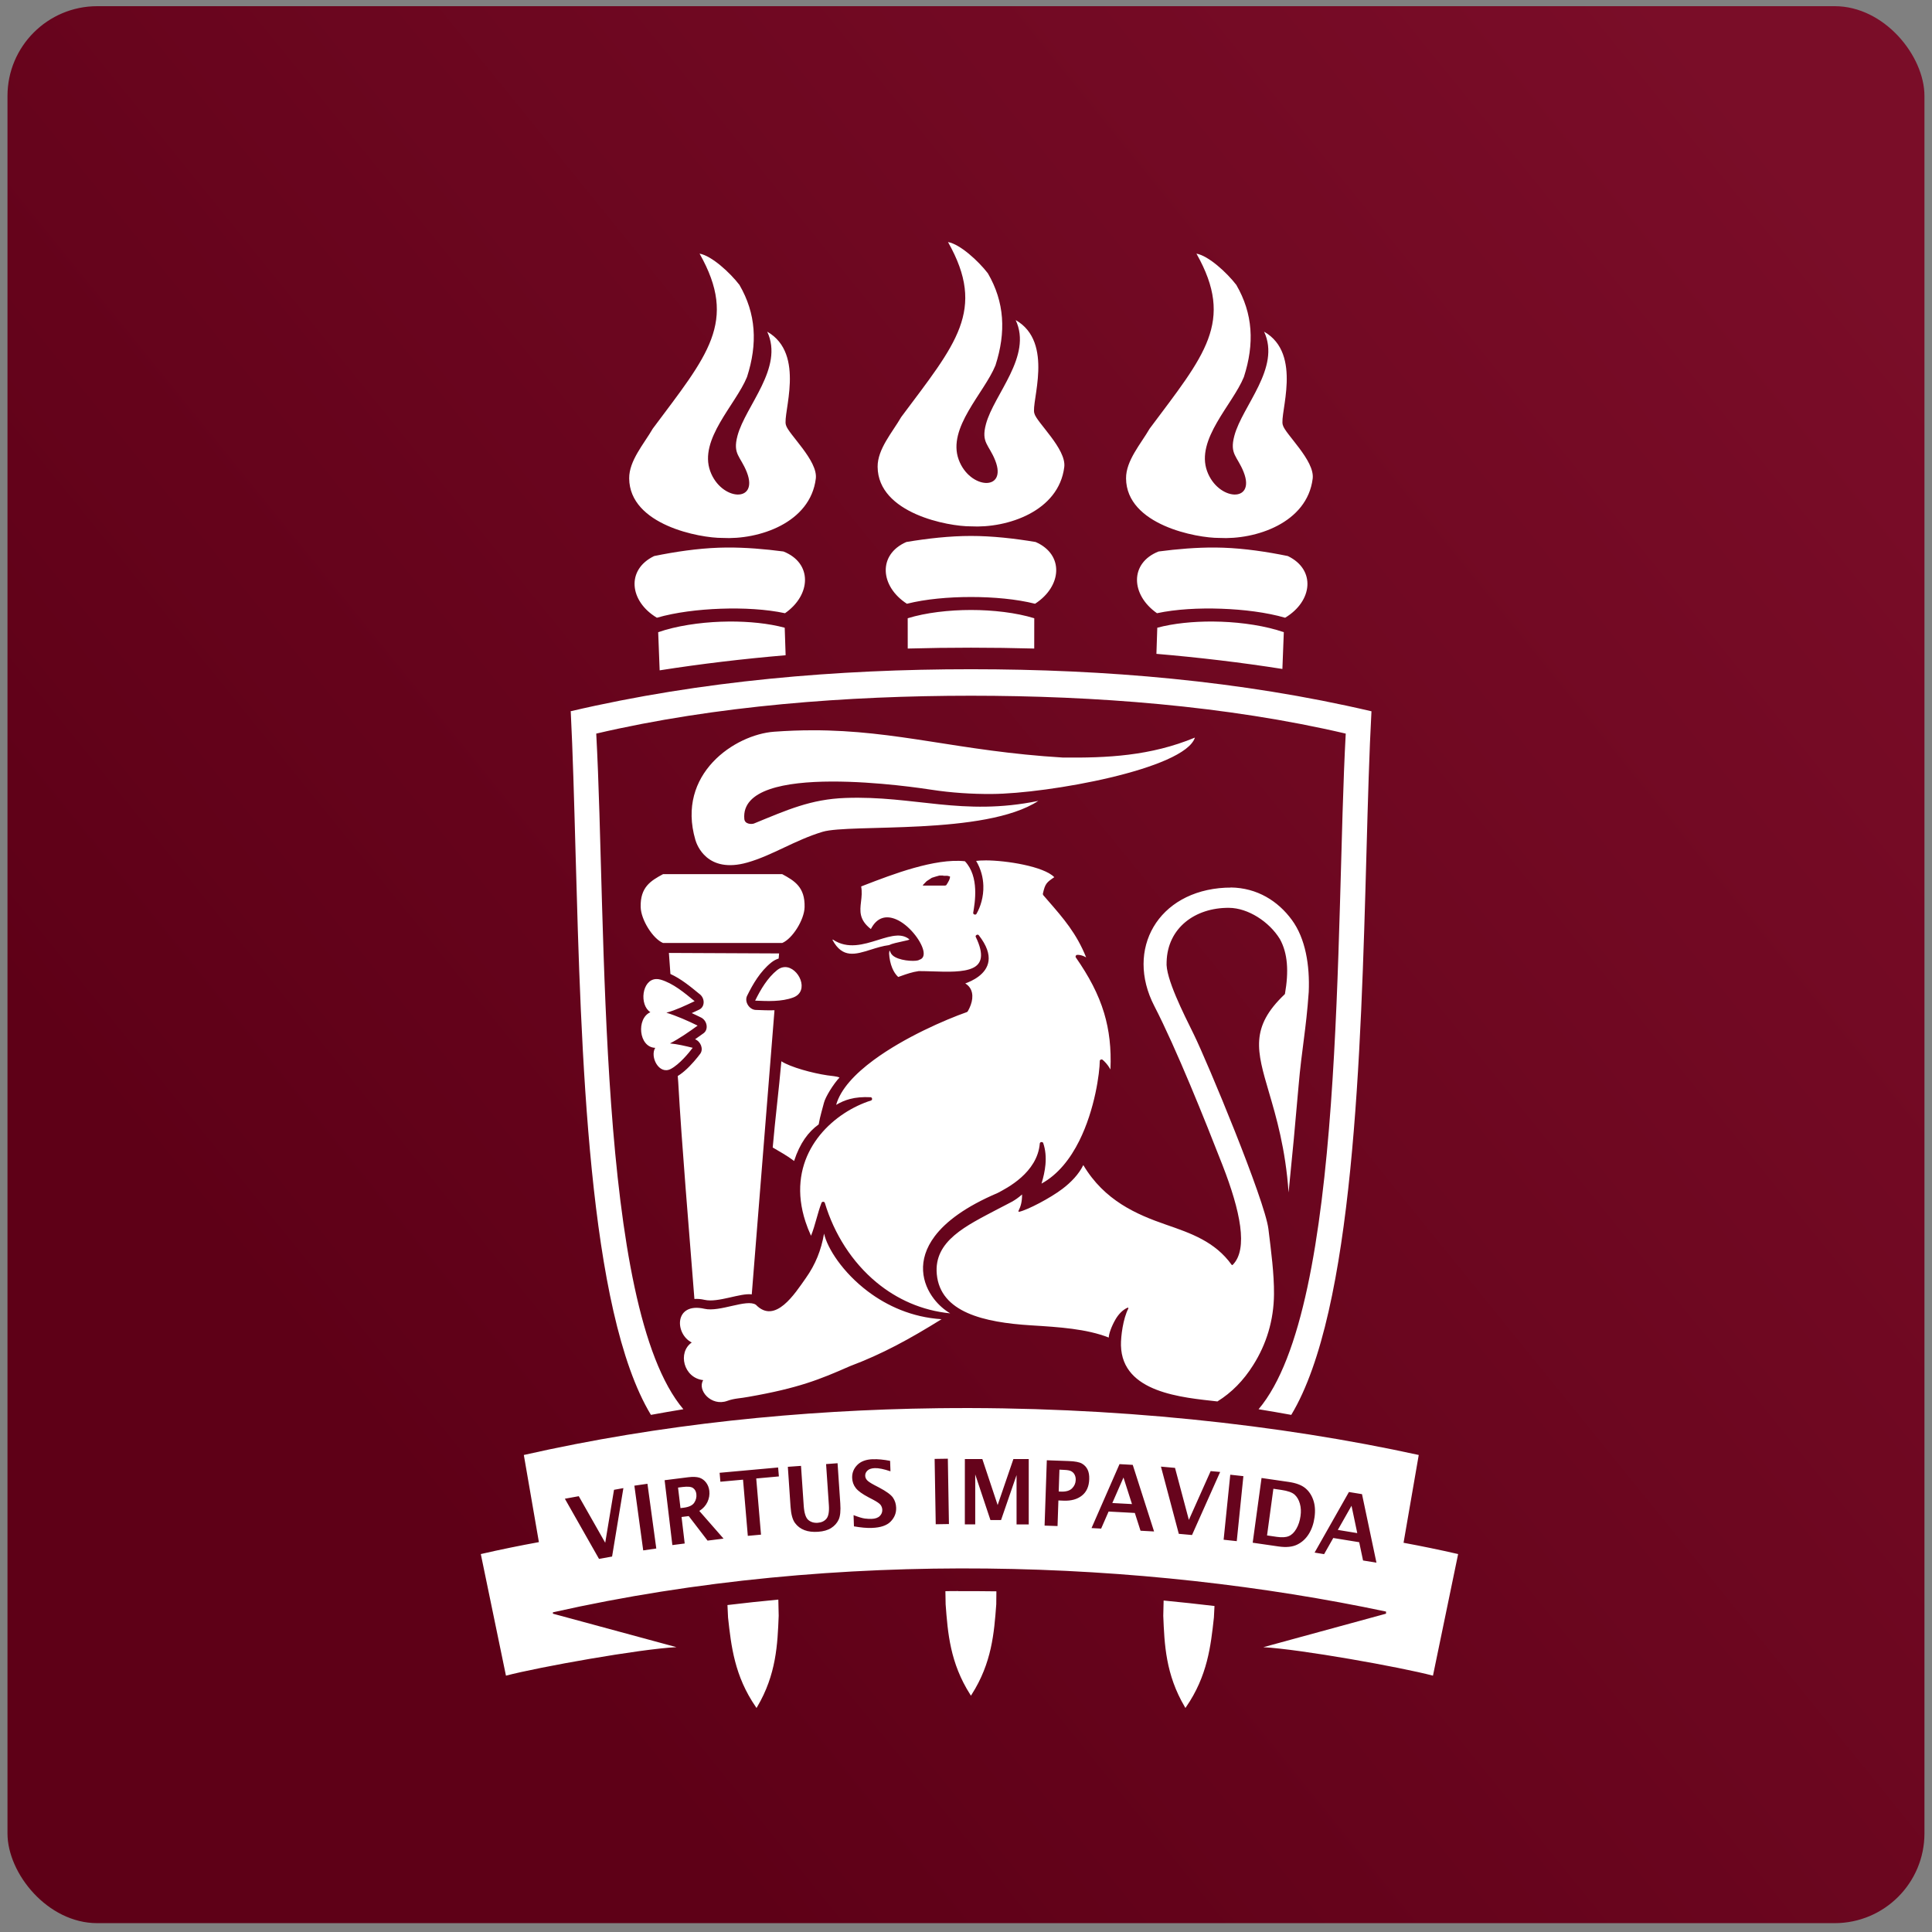
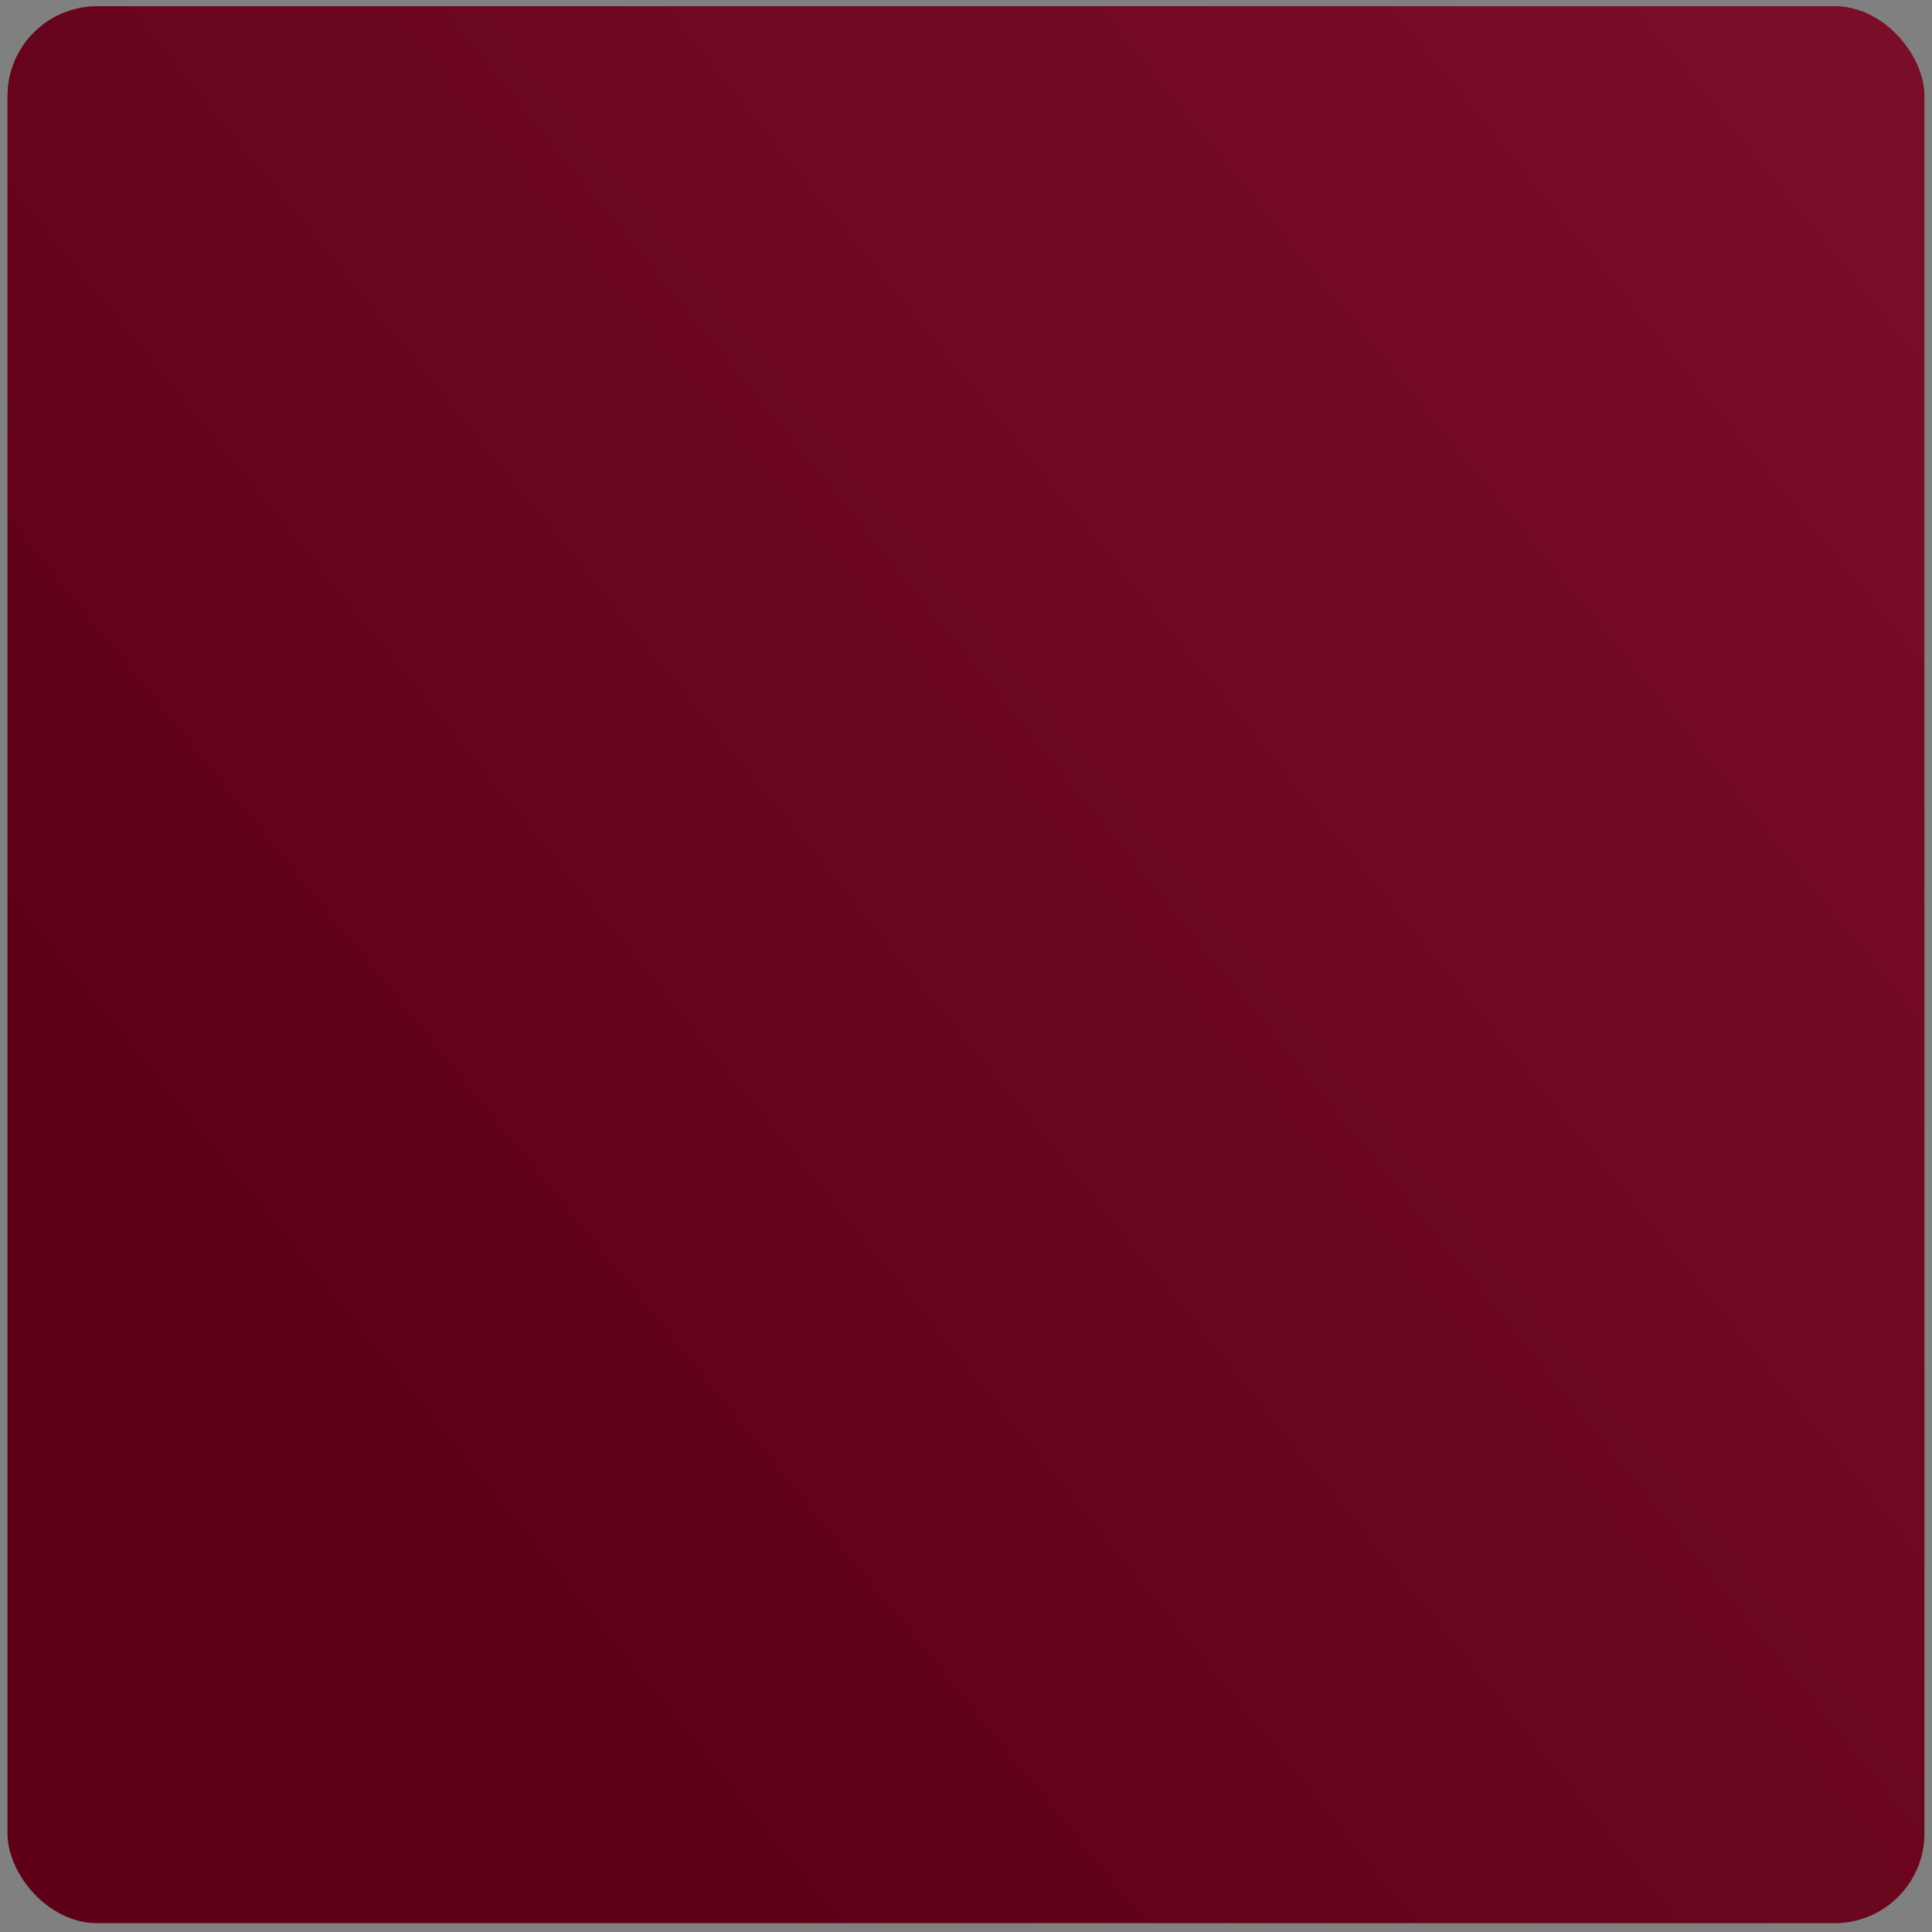
<svg xmlns="http://www.w3.org/2000/svg" xmlns:ns1="http://www.inkscape.org/namespaces/inkscape" xmlns:ns2="http://sodipodi.sourceforge.net/DTD/sodipodi-0.dtd" xmlns:xlink="http://www.w3.org/1999/xlink" width="160" height="160" viewBox="0 0 160 160" id="svg5270" version="1.1" ns1:version="1.4 (1:1.4+202410161351+e7c3feb100)" ns2:docname="favicon.svg" ns1:export-filename="favicon.png" ns1:export-xdpi="96" ns1:export-ydpi="96" xml:space="preserve">
  <rect x="0" y="0" width="160" height="160" fill="#808080" stroke="none" />
  <defs id="defs5272">
    <clipPath clipPathUnits="userSpaceOnUse" id="clipPath1099">
-       <rect style="fill:#000000;stroke-width:1.014px;stop-color:#000000" id="rect1101" width="173.179" height="151.217" x="-5.3889671e-06" y="843.375" ry="20.468" transform="matrix(0.921,0.389,-0.575,0.818,0,0)" />
-     </clipPath>
+       </clipPath>
    <clipPath clipPathUnits="userSpaceOnUse" id="clipPath1103">
-       <rect style="fill:#000000;stroke-width:1.003px;stop-color:#000000" id="rect1105" width="160" height="160" x="-4.9788505e-06" y="892.362" ry="21.657" />
-     </clipPath>
+       </clipPath>
    <clipPath clipPathUnits="userSpaceOnUse" id="clipPath1119">
-       <rect style="fill:#000000;stroke-width:1.048px;stop-color:#000000" id="rect1121" width="183.873" height="152.204" x="55.098" y="868.229" ry="20.602" transform="matrix(0.936,0.351,-0.62,0.785,0,0)" />
-     </clipPath>
+       </clipPath>
    <clipPath clipPathUnits="userSpaceOnUse" id="clipPath1123">
-       <rect style="fill:#000000;stroke-width:1.003px;stop-color:#000000" id="rect1125" width="160" height="160" x="-0.044" y="892.303" ry="21.657" />
-     </clipPath>
+       </clipPath>
    <linearGradient ns1:collect="always" xlink:href="#linearGradient275" id="linearGradient248" gradientUnits="userSpaceOnUse" gradientTransform="matrix(1.665,0,0,2.221,-214.754,31.719)" x1="160.005" y1="453.465" x2="216.998" y2="391.87" />
    <linearGradient id="linearGradient275" ns1:collect="always">
      <stop style="stop-color:#5e0017;stop-opacity:1" offset="0" id="stop275" />
      <stop style="stop-color:#7a0d28;stop-opacity:1" offset="1" id="stop276" />
    </linearGradient>
  </defs>
  <ns2:namedview id="base" pagecolor="#ffffff" bordercolor="#666666" borderopacity="1.0" ns1:pageopacity="0.0" ns1:pageshadow="2" ns1:zoom="2" ns1:cx="-55.75" ns1:cy="199.25" ns1:document-units="px" ns1:current-layer="layer1" showgrid="false" units="px" ns1:window-width="1920" ns1:window-height="1019" ns1:window-x="1440" ns1:window-y="274" ns1:window-maximized="1" ns1:showpageshadow="0" ns1:pagecheckerboard="1" ns1:deskcolor="#d1d1d1" />
  <g ns1:label="Camada 1" ns1:groupmode="layer" id="layer1" transform="translate(0,-892.362)">
    <rect style="fill:url(#linearGradient248);fill-opacity:1;stroke-width:0.317;-inkscape-stroke:none" id="rect146" width="158.755" height="158.755" x="0.62" y="892.874" ry="7.434" />
-     <path id="path66" style="fill:#ffffff;fill-opacity:1;fill-rule:evenodd;stroke-width:1.132" d="m 78.509,912.407 c 3.201,5.655 0.648,8.433 -3.875,14.494 -0.733,1.268 -1.966,2.65 -1.953,4.122 0.031,3.87 5.876,4.941 7.711,4.929 3.019,0.168 7.29,-1.236 7.746,-4.913 0.186,-1.5 -2.306,-3.713 -2.475,-4.44 -0.304,-0.875 1.676,-5.889 -1.549,-7.728 1.401,2.99 -1.799,6.135 -2.463,8.618 -0.413,1.542 0.242,1.673 0.77,3.009 1.023,2.588 -2.125,2.393 -3.026,-0.07 -0.965,-2.636 2.105,-5.505 3.043,-7.802 0.89,-2.76 0.759,-5.245 -0.628,-7.632 -0.785,-1.019 -2.304,-2.412 -3.299,-2.586 z m -20.574,0.959 c 3.201,5.655 0.648,8.433 -3.875,14.494 -0.733,1.268 -1.967,2.65 -1.954,4.122 0.031,3.87 5.877,4.941 7.712,4.929 3.019,0.168 7.289,-1.236 7.744,-4.913 0.186,-1.5 -2.305,-3.713 -2.474,-4.44 -0.304,-0.875 1.675,-5.889 -1.55,-7.728 1.401,2.99 -1.798,6.134 -2.462,8.618 -0.413,1.542 0.241,1.674 0.769,3.01 1.023,2.588 -2.125,2.392 -3.026,-0.071 -0.965,-2.636 2.106,-5.505 3.044,-7.802 0.89,-2.76 0.759,-5.245 -0.628,-7.632 -0.785,-1.019 -2.304,-2.412 -3.299,-2.586 z m 41.149,0 c 3.201,5.655 0.648,8.433 -3.875,14.494 -0.733,1.268 -1.967,2.65 -1.954,4.122 0.031,3.87 5.877,4.941 7.712,4.929 3.019,0.168 7.289,-1.236 7.744,-4.913 0.186,-1.5 -2.304,-3.713 -2.474,-4.44 -0.304,-0.875 1.675,-5.889 -1.55,-7.728 1.401,2.99 -1.798,6.134 -2.462,8.618 -0.412,1.542 0.241,1.674 0.769,3.01 1.023,2.588 -2.125,2.392 -3.026,-0.071 -0.964,-2.636 2.106,-5.505 3.044,-7.802 0.89,-2.76 0.759,-5.245 -0.628,-7.632 -0.785,-1.019 -2.304,-2.412 -3.299,-2.586 z m -18.672,23.381 c -1.75,0 -3.606,0.207 -5.355,0.502 -2.378,1.043 -2.178,3.674 0.049,5.114 1.548,-0.391 3.458,-0.56 5.308,-0.56 1.849,0 3.757,0.169 5.305,0.559 2.227,-1.44 2.427,-4.07 0.048,-5.113 -1.749,-0.295 -3.605,-0.502 -5.355,-0.502 z m 5.307,5.615 -0.001,10e-4 h 0.004 c -0.001,-2.6e-4 -0.002,-5.2e-4 -0.003,-10e-4 z m -25.548,-4.656 c -0.222,0.002 -0.442,0.007 -0.66,0.015 -1.749,0.062 -3.597,0.334 -5.334,0.69 -2.343,1.126 -2.052,3.748 0.223,5.109 1.534,-0.445 3.436,-0.681 5.286,-0.746 1.849,-0.066 3.764,0.036 5.325,0.372 2.175,-1.517 2.284,-4.154 -0.13,-5.112 -1.539,-0.204 -3.157,-0.339 -4.709,-0.328 z m 40.485,0 c -1.552,-0.011 -3.17,0.124 -4.709,0.328 -2.414,0.958 -2.305,3.595 -0.13,5.112 h 0.001 c 1.561,-0.336 3.474,-0.438 5.324,-0.372 1.849,0.065 3.752,0.301 5.286,0.746 2.275,-1.361 2.566,-3.983 0.223,-5.109 -1.738,-0.356 -3.585,-0.629 -5.334,-0.69 -0.219,-0.008 -0.439,-0.013 -0.66,-0.015 z m -20.245,5.172 c -1.809,2.5e-4 -3.736,0.22 -5.239,0.685 0.001,0.061 0.003,1.301 0.003,2.509 1.752,-0.049 3.498,-0.072 5.237,-0.072 1.739,0 3.486,0.024 5.238,0.072 0.001,-1.208 0.003,-2.448 0.003,-2.509 -1.502,-0.465 -3.431,-0.685 -5.239,-0.685 z m -20.005,0.956 c -0.229,10e-4 -0.457,0.006 -0.683,0.015 v -10e-4 c -1.808,0.064 -3.728,0.352 -5.215,0.87 0.006,0.124 0.067,1.678 0.122,3.159 3.457,-0.543 6.94,-0.954 10.432,-1.251 -0.036,-1.083 -0.074,-2.186 -0.075,-2.278 -1.329,-0.361 -2.977,-0.522 -4.58,-0.514 z m 40.015,0 c -1.603,-0.008 -3.251,0.153 -4.58,0.514 -0.001,0.089 -0.035,1.118 -0.071,2.163 3.492,0.297 6.975,0.708 10.432,1.251 0.055,-1.445 0.112,-2.923 0.118,-3.044 -1.487,-0.518 -3.407,-0.806 -5.215,-0.87 v 10e-4 c -0.226,-0.008 -0.454,-0.013 -0.683,-0.015 z m -20.008,3.951 c -11.078,-3.7e-4 -22.336,0.948 -33.146,3.477 l -0.018,0.006 0.018,0.024 c 0.169,3.344 0.279,7.359 0.399,11.718 0.458,16.505 1.045,37.936 6.241,46.526 0.896,-0.165 1.791,-0.321 2.687,-0.467 -7.198,-8.499 -6.35,-40.191 -7.216,-55.953 9.894,-2.317 20.86,-3.137 31.035,-3.137 h 0.001 c 10.175,5e-5 21.138,0.819 31.034,3.137 -0.864,15.762 -0.013,47.454 -7.219,55.953 0.9,0.146 1.802,0.303 2.708,0.467 5.177,-8.59 5.771,-30.021 6.227,-46.526 0.12,-4.358 0.231,-8.373 0.414,-11.718 l 10e-4,-0.024 -0.024,-0.006 c -10.808,-2.531 -22.063,-3.477 -33.141,-3.477 z m -13.136,5.056 c -1.01,0 -2.062,0.038 -3.172,0.119 -3.24,0.237 -8.118,3.49 -6.516,8.963 v 0 c 0.111,0.38 0.951,2.818 4.301,1.87 2.072,-0.587 3.927,-1.849 6.231,-2.544 2.268,-0.683 13.469,0.323 17.869,-2.561 -6.302,1.291 -10.244,-0.451 -15.976,-0.243 -2.872,0.104 -4.82,0.989 -7.568,2.115 -0.18,0.073 -0.762,0.076 -0.804,-0.371 -0.453,-4.89 14.511,-2.577 15.509,-2.423 1.606,0.248 3.348,0.363 4.985,0.35 4.64,-0.025 15.979,-2.059 16.823,-4.67 -3.694,1.529 -7.276,1.689 -10.943,1.653 -8.632,-0.523 -13.667,-2.267 -20.739,-2.259 z m 14.322,10.777 c -0.294,-3.6e-4 -0.552,0.013 -0.76,0.04 0.408,0.686 0.578,1.392 0.598,2.053 0.03,0.925 -0.242,1.764 -0.569,2.333 -0.07,0.121 -0.294,0.049 -0.272,-0.089 0.064,-0.39 0.203,-1.152 0.162,-1.975 -0.036,-0.795 -0.245,-1.654 -0.848,-2.293 -2.488,-0.27 -6.044,1.103 -8.286,1.968 -0.167,0.064 -0.242,0.094 -0.306,0.119 0.082,0.449 0.036,0.862 -0.012,1.263 -0.09,0.772 -0.175,1.493 0.815,2.266 0.528,-1.031 1.323,-1.135 2.1,-0.801 0.524,0.225 1.034,0.66 1.438,1.138 0.404,0.479 0.703,1.005 0.801,1.412 0.095,0.396 0.012,0.697 -0.316,0.791 -0.03,0.018 -0.064,0.036 -0.104,0.049 -0.189,0.055 -0.604,0.062 -1.023,0 -0.423,-0.062 -0.862,-0.196 -1.101,-0.418 -0.082,-0.076 -0.142,-0.163 -0.174,-0.26 -0.03,-0.061 -0.055,-0.108 -0.075,-0.144 -0.018,0.078 -0.03,0.179 -0.036,0.266 0.024,0.412 0.109,0.828 0.259,1.19 0.122,0.296 0.287,0.555 0.495,0.745 0.081,-0.024 0.178,-0.061 0.283,-0.099 0.378,-0.135 0.879,-0.313 1.416,-0.388 h 0.024 c 0.355,3.7e-4 0.734,0.012 1.118,0.024 1.25,0.042 2.561,0.082 3.336,-0.282 0.722,-0.338 0.975,-1.068 0.245,-2.576 -0.061,-0.126 0.161,-0.251 0.248,-0.14 1.371,1.75 0.793,2.809 -0.012,3.418 -0.383,0.29 -0.815,0.473 -1.104,0.579 0.312,0.189 0.488,0.458 0.555,0.768 0.068,0.312 0.024,0.662 -0.102,1.014 -0.063,0.177 -0.146,0.354 -0.245,0.526 -0.006,0.018 -0.061,0.055 -0.076,0.064 -1.797,0.633 -5.188,2.102 -7.727,3.978 -1.522,1.125 -2.734,2.393 -3.098,3.706 0.361,-0.216 0.728,-0.376 1.128,-0.483 0.509,-0.136 1.067,-0.183 1.728,-0.15 0.137,0.006 0.169,0.228 0.037,0.269 -0.37,0.117 -0.744,0.265 -1.115,0.441 -1.523,0.724 -2.993,1.935 -3.886,3.559 -0.892,1.622 -1.21,3.66 -0.431,6.04 0.124,0.38 0.276,0.768 0.458,1.164 0.183,-0.454 0.32,-0.939 0.456,-1.419 0.125,-0.444 0.25,-0.885 0.412,-1.306 l 0.002,-0.005 c 0.049,-0.12 0.239,-0.112 0.276,0.012 0.764,2.55 2.244,4.901 4.289,6.589 1.677,1.383 3.734,2.321 6.091,2.554 -0.479,-0.282 -0.952,-0.688 -1.339,-1.188 -0.5,-0.646 -0.859,-1.448 -0.906,-2.338 -0.049,-0.889 0.217,-1.865 0.963,-2.858 0.91,-1.21 2.539,-2.447 5.201,-3.58 0.375,-0.196 1.206,-0.619 1.962,-1.294 0.753,-0.672 1.439,-1.6 1.54,-2.812 0.012,-0.136 0.24,-0.161 0.284,-0.03 0.192,0.569 0.239,1.172 0.183,1.792 -0.049,0.511 -0.163,1.035 -0.326,1.563 1.387,-0.76 2.396,-2.08 3.121,-3.53 1.315,-2.631 1.695,-5.678 1.704,-6.619 0.001,-0.115 0.151,-0.178 0.242,-0.1 0.188,0.162 0.383,0.375 0.55,0.64 0.03,0.049 0.062,0.103 0.092,0.157 0.078,-1.751 -0.1,-3.26 -0.524,-4.673 -0.476,-1.584 -1.26,-3.049 -2.341,-4.603 -0.061,-0.087 0.003,-0.21 0.113,-0.216 0.155,-0.006 0.326,0.024 0.516,0.099 0.071,0.03 0.144,0.065 0.222,0.106 -0.801,-1.986 -1.862,-3.207 -3.16,-4.699 -0.137,-0.158 -0.275,-0.317 -0.391,-0.451 -0.018,-0.024 -0.037,-0.089 -0.031,-0.117 0.1,-0.435 0.167,-0.66 0.316,-0.855 0.131,-0.171 0.312,-0.3 0.629,-0.515 -0.429,-0.446 -1.426,-0.795 -2.537,-1.033 -1.096,-0.235 -2.295,-0.358 -3.176,-0.359 z m -26.688,1.137 c -1.029,0.554 -1.896,1.081 -1.853,2.728 0.026,1.058 1.013,2.625 1.853,2.973 h 9.868 c 0.84,-0.347 1.83,-1.914 1.854,-2.973 0.04,-1.647 -0.825,-2.173 -1.854,-2.728 z m 23.18,0.136 c 0.006,-1.6e-4 0.013,1.6e-4 0.019,0 0.006,-5e-5 0.012,1.1e-4 0.018,0 0.006,-1.6e-4 0.013,0 0.019,0 0.006,-1.6e-4 0.013,0 0.019,0 0.006,1.1e-4 0.011,-1.6e-4 0.018,0 0.006,1.6e-4 0.013,-5e-5 0.019,0 0.006,1.1e-4 0.013,0 0.019,0 0.006,1.1e-4 0.011,3.7e-4 0.018,0 0.006,1.6e-4 0.013,5.3e-4 0.019,0 0.006,2.1e-4 0.013,0 0.019,0 0.006,3.7e-4 0.012,0 0.018,0 h 0.001 c 0.006,4.7e-4 0.011,0 0.018,0 0.006,4.2e-4 0.013,0 0.019,0 h 0.019 c 0.006,5.3e-4 0.012,0 0.018,0 h 0.019 0.019 0.019 0.018 0.019 c 0.006,0 0.013,0 0.019,0.006 0.006,0 0.011,-10e-5 0.018,0.005 h 0.001 c 0.006,0 0.012,-1.1e-4 0.018,0.005 0.006,0 0.013,-1.6e-4 0.019,0.005 0.006,0 0.011,-10e-5 0.018,0.005 0.006,0 0.013,-10e-5 0.019,0.005 0.006,0 0.013,0.005 0.019,0.005 0.006,0 0.013,-1.1e-4 0.019,0.005 0.006,0 0.012,0 0.018,0.006 0.006,0 0.013,0.005 0.019,0.005 l 0.024,0.006 -0.001,0.024 c -1.22e-4,0 0,0 0,0.006 v 0.005 c -6.3e-5,0 1.22e-4,-1e-4 0,0.005 h -0.001 c -1.22e-4,0 1.22e-4,-1.5e-4 0,0.005 -6.4e-5,0 1.22e-4,0.005 0,0.005 -1.22e-4,0 -5.29e-4,-1.1e-4 -0.001,0.005 -1.8e-4,0 1.05e-4,0.005 0,0.005 -1.8e-4,0 -5.29e-4,-10e-5 -0.001,0.005 -2.45e-4,0 4.2e-5,0.005 0,0.005 -1.8e-4,0 -0.001,0.006 -0.001,0.006 -1.8e-4,0 -5.02e-4,0.005 -0.001,0.005 -3.66e-4,0 -0.001,0.005 -0.001,0.005 -3.07e-4,0 -5.08e-4,0.005 -0.001,0.005 -3.66e-4,0 4.2e-5,0.005 0,0.005 h -0.001 c -3.65e-4,0 -5.03e-4,0.005 -0.001,0.005 -3.02e-4,0 1.05e-4,0.005 0,0.005 -3.65e-4,0 -0.001,0.005 -0.001,0.005 -3.65e-4,0 -5.02e-4,0.006 -0.001,0.006 -4.86e-4,0 -0.001,0.005 -0.001,0.005 -5.29e-4,0 -5.08e-4,0.005 -0.001,0.005 h -0.001 c -4.29e-4,0 -0.001,0.005 -0.001,0.005 -4.87e-4,0 -5.08e-4,0.006 -0.001,0.006 -5.28e-4,0 -0.001,0.005 -0.001,0.005 -4.81e-4,0 -0.001,0.005 -0.001,0.005 -5.29e-4,0 -0.001,0.005 -0.001,0.006 -5.24e-4,0 -0.001,0.006 -0.002,0.007 -5.29e-4,0 -0.001,0.005 -0.001,0.005 -5.29e-4,0 -0.001,0.005 -0.001,0.006 -5.29e-4,0 -0.001,0.006 -0.002,0.007 -5.29e-4,0 -0.002,0.005 -0.003,0.005 -5.3e-4,0 -0.001,0.006 -0.002,0.006 -5.29e-4,0 -0.001,0.005 -0.002,0.006 -5.3e-4,0 -0.001,0.006 -0.002,0.006 -5.3e-4,0 -0.001,0.005 -0.002,0.006 -5.29e-4,0 -0.001,0.005 -0.002,0.006 -5.29e-4,0 -0.001,0.005 -0.002,0.005 -5.29e-4,0 -0.001,0.006 -0.002,0.007 -5.29e-4,0 -0.001,0.005 -0.002,0.006 -5.29e-4,0 -0.001,0.005 -0.002,0.005 h -0.001 c -0.001,0 -0.001,0.006 -0.002,0.006 -5.29e-4,0 -0.001,0.005 -0.002,0.006 -5.24e-4,0 -0.001,0.006 -0.002,0.006 -0.001,0 -0.001,0.005 -0.002,0.006 -5.3e-4,0 -0.001,0.006 -0.002,0.006 -5.28e-4,0 -0.001,0.005 -0.002,0.005 -0.001,0 -0.002,0.005 -0.003,0.006 -0.001,0 -0.002,0.005 -0.002,0.006 v 0 c -5.29e-4,0 -0.001,0.005 -0.002,0.005 -0.001,0 -0.002,0.006 -0.003,0.007 -0.001,0 -0.001,0.005 -0.002,0.006 -0.001,0 -0.002,0.005 -0.002,0.005 -0.001,0 -0.001,0.006 -0.002,0.007 -0.001,0 -0.002,0.005 -0.003,0.006 h -0.001 c -0.001,0 -0.002,0.005 -0.002,0.005 -0.001,0 -0.002,0.006 -0.003,0.006 -0.001,0 -0.002,0.005 -0.003,0.006 -0.001,0 -0.002,0.006 -0.003,0.006 -0.001,0 -0.002,0.005 -0.003,0.006 -0.001,0 -0.002,0.005 -0.003,0.006 -0.001,0 -0.002,0.006 -0.003,0.006 h -0.001 c -0.001,0 -0.002,0.005 -0.003,0.006 -0.001,0 -0.002,0.005 -0.003,0.005 -0.001,0 -0.002,0.006 -0.003,0.006 -0.001,0 -0.002,0.005 -0.003,0.006 -0.001,0 -0.002,0.006 -0.003,0.006 -0.001,0 -0.002,0.005 -0.003,0.006 h -0.001 c -0.001,0 -0.002,0.006 -0.003,0.006 -0.001,0 -0.002,0.005 -0.003,0.005 -0.001,0 -0.002,0.005 -0.003,0.006 -0.001,0 -0.002,0.005 -0.003,0.006 -0.001,0 -0.002,0.006 -0.003,0.006 -0.001,0 -0.002,0.005 -0.003,0.006 -0.001,0 -0.002,0.005 -0.003,0.006 -0.001,0 -0.002,0.006 -0.003,0.006 h -0.001 c -0.001,0 -0.002,0.006 -0.003,0.006 -0.001,0 -0.002,0.005 -0.003,0.006 -0.001,0 -0.002,0.005 -0.003,0.005 -0.001,0 -0.002,0.006 -0.003,0.007 -0.001,0 -0.002,0.005 -0.003,0.005 -0.001,0 -0.003,0.006 -0.004,0.006 -0.001,0 -0.002,0.005 -0.003,0.006 -0.001,0 -0.002,0.005 -0.003,0.006 -0.001,0 -0.002,0.006 -0.003,0.006 -0.001,0 -0.002,0.005 -0.003,0.005 -0.001,0 -0.002,0.005 -0.003,0.006 h -0.001 c -0.001,0 -0.002,0.006 -0.003,0.006 -0.001,0 -0.002,0.005 -0.003,0.005 -0.001,0 -0.002,0.005 -0.003,0.005 -0.001,0 -0.002,0.005 -0.003,0.005 -0.001,0 -0.002,0.005 -0.003,0.005 -0.001,0 -0.002,0.005 -0.003,0.005 -0.001,0 -0.003,0.005 -0.004,0.005 -0.001,0 -0.002,0.005 -0.003,0.005 -0.001,0 -0.002,0.006 -0.003,0.006 -0.001,0 -0.002,0.005 -0.003,0.005 -0.001,0 -0.002,0.005 -0.003,0.005 -0.001,0 -0.002,0.005 -0.003,0.005 h -0.001 c -0.001,0 -0.002,0.005 -0.003,0.005 -0.001,0 -0.002,0.005 -0.003,0.005 -0.001,0 -0.002,0.005 -0.003,0.005 -0.001,0 -0.002,0.005 -0.003,0.005 -0.001,0 -0.002,0.005 -0.003,0.005 -0.001,0 -0.002,0.006 -0.003,0.006 h -0.001 c -0.001,0 -0.002,-1.6e-4 -0.003,0.005 -0.001,0 -0.002,-10e-5 -0.003,0.005 -0.001,0 -0.002,-1.1e-4 -0.003,0.005 -0.001,0 -0.002,-1.6e-4 -0.003,0.005 -0.001,0 -0.002,-10e-5 -0.003,0.005 -0.001,0 -0.002,-10e-5 -0.003,0.005 h -0.001 c -0.001,0 -0.002,-1.6e-4 -0.003,0.005 -0.001,0 -0.002,0 -0.003,0.006 -0.001,0 -0.002,-1e-4 -0.003,0.005 -0.001,0 -0.002,-1e-4 -0.003,0.005 -0.001,0 -0.002,-1.6e-4 -0.003,0.005 -0.001,0 -0.002,-1.1e-4 -0.003,0.005 -0.001,0 -0.002,-1.1e-4 -0.003,0.005 -0.001,0 -0.002,-1.5e-4 -0.003,0.005 -0.001,0 -0.002,-1.1e-4 -0.003,0.005 -0.001,0 -0.003,0 -0.004,0.006 -0.001,0 -0.002,-10e-5 -0.003,0.005 -0.001,0 -0.002,-1.6e-4 -0.003,0.005 -0.001,0 -0.002,-1.1e-4 -0.003,0.005 -0.001,0 -0.002,-10e-5 -0.003,0.005 -0.001,0 -0.002,-1.5e-4 -0.003,0.005 -0.001,0 -0.002,-1.1e-4 -0.003,0.005 -0.001,0 -0.002,-1.1e-4 -0.003,0.005 h -0.003 -0.001 -0.003 l -0.011,0.006 h -0.001 c -0.003,0 -0.011,-1.1e-4 -0.011,0.005 -0.003,0 -0.012,-1.6e-4 -0.012,0.005 -0.003,0 -0.012,-10e-5 -0.012,0.005 -0.003,0 -0.012,-10e-5 -0.012,0.005 -0.003,0 -0.011,0 -0.018,0.006 -0.003,0 -0.012,-1.6e-4 -0.012,0.005 h -0.012 -0.012 -0.019 -0.011 -0.012 -0.012 -0.019 -0.018 -0.001 -0.018 -0.012 -0.019 -0.018 -0.001 -0.018 -0.019 -0.019 -0.018 c -0.003,5.3e-4 -0.012,0 -0.019,0 -0.003,5.3e-4 -0.013,0 -0.019,0 -0.003,5.3e-4 -0.012,0 -0.018,0 h -0.019 -0.019 c -0.003,5.3e-4 -0.012,0 -0.012,0 h -0.018 c -0.003,4.8e-4 -0.013,0 -0.019,0 -0.003,4.2e-4 -0.013,0 -0.019,0 -0.003,4.2e-4 -0.012,0 -0.018,0 h -0.001 c -0.003,5.3e-4 -0.011,0 -0.018,0 -0.003,3.7e-4 -0.013,0 -0.019,0 -0.003,3.7e-4 -0.013,0 -0.019,0 -0.003,3.2e-4 -0.011,0 -0.018,0 -0.003,3.2e-4 -0.013,0 -0.019,0 -0.003,2.7e-4 -0.013,0 -0.019,0 -0.003,3.2e-4 -0.012,0 -0.018,0 -0.003,3.7e-4 -0.013,3.7e-4 -0.019,0 -0.003,3.2e-4 -0.013,0 -0.019,0 -0.003,2.1e-4 -0.012,4.8e-4 -0.018,0 -0.003,2.1e-4 -0.013,4.8e-4 -0.019,0 -0.003,2.1e-4 -0.013,0 -0.019,0 -0.003,2.7e-4 -0.012,4.2e-4 -0.018,0 -0.003,1.1e-4 -0.013,-10e-5 -0.019,0 -0.003,2.1e-4 -0.013,0 -0.019,0 -0.003,2.7e-4 -0.011,-2.2e-4 -0.018,0 -0.003,1.6e-4 -0.013,0 -0.019,0 -0.003,2.7e-4 -0.013,3.7e-4 -0.019,0 -0.003,1.1e-4 -0.011,-5e-5 -0.018,0 -0.003,1.1e-4 -0.013,-1.7e-4 -0.019,0 -0.003,1.1e-4 -0.013,-10e-5 -0.019,0 -0.003,1.1e-4 -0.013,0 -0.019,0 -0.003,1.1e-4 -0.012,0 -0.018,0 -0.003,1.6e-4 -0.013,-1.7e-4 -0.019,0 h -0.019 -0.018 -0.019 -0.018 -0.019 c -0.003,0 -0.012,1.1e-4 -0.012,0 -0.003,-5e-5 -0.013,6e-5 -0.019,0 h -0.018 -0.001 c -0.003,-10e-5 -0.012,1.6e-4 -0.018,0 -0.003,-10e-5 -0.013,0 -0.019,0 -0.003,-10e-5 -0.012,0 -0.012,0 -0.003,-10e-5 -0.012,0 -0.018,0 -0.003,-10e-5 -0.013,2.7e-4 -0.019,0 -0.003,0 -0.012,6e-5 -0.012,0 -0.003,0 -0.013,0 -0.019,0 -0.003,-1.7e-4 -0.011,-3.8e-4 -0.011,0 h -0.001 c -0.003,-10e-5 -0.012,2.1e-4 -0.018,0 -0.003,-1.7e-4 -0.012,0 -0.012,0 -0.003,-2.7e-4 -0.012,-3.8e-4 -0.012,0 -0.003,-10e-5 -0.011,0 -0.011,0 -0.003,-10e-5 -0.012,1.1e-4 -0.012,0 -0.003,-1.7e-4 -0.012,-4.3e-4 -0.012,0 -0.003,-10e-5 -0.012,6e-5 -0.012,0 -0.003,-2.2e-4 -0.012,0 -0.012,0 -0.003,-2.2e-4 -0.012,0 -0.012,0 -0.003,-2.2e-4 -0.012,-4.3e-4 -0.012,0 -0.003,-2.2e-4 -0.011,-3.8e-4 -0.011,0 -0.003,-2.2e-4 -0.012,0 -0.012,0 -0.003,-2.7e-4 -0.012,-4.8e-4 -0.012,0 -0.003,-2.7e-4 -0.012,-4.8e-4 -0.012,0 -0.003,-1.7e-4 -0.012,-4.3e-4 -0.012,0 -0.003,-2.2e-4 -0.011,0 -0.011,0 -0.003,-1.7e-4 -0.012,-4.3e-4 -0.012,0 -0.003,-2.2e-4 -0.012,0 -0.012,0 -0.003,-2.2e-4 -0.012,-5.3e-4 -0.012,0 -0.003,-3.2e-4 -0.012,0 -0.012,0 -0.003,-2.7e-4 -0.011,-5.3e-4 -0.011,0 -0.003,-3.2e-4 -0.012,0 -0.012,0 -0.003,-3.8e-4 -0.012,0 -0.012,0 -0.003,-2.7e-4 -0.012,0 -0.012,0 -0.003,-2.7e-4 -0.012,-5.3e-4 -0.012,0 -0.003,-3.8e-4 -0.011,0 -0.011,0 -0.003,-1.7e-4 -0.012,-5.3e-4 -0.012,0 -0.003,-3.2e-4 -0.012,0 -0.012,0 -0.003,-3.8e-4 -0.012,0 -0.012,0 -0.003,-2.2e-4 -0.012,0 -0.012,0 -0.003,-2.7e-4 -0.005,0 -0.011,0 -0.003,-3.2e-4 -0.006,0 -0.012,0 -0.003,-1.7e-4 -0.012,0 -0.012,0 -0.003,-3.8e-4 -0.012,0 -0.012,0 -0.003,-3.2e-4 -0.006,0 -0.012,0 -0.003,-4.3e-4 -0.005,0 -0.011,0 -0.003,-3.8e-4 -0.006,0 -0.012,0 -0.003,-3.8e-4 -0.006,0 -0.012,0 -0.003,-4.3e-4 -0.012,0 -0.012,0 -0.003,-3.2e-4 -0.006,0 -0.012,0 -0.003,-3.2e-4 -0.006,0 -0.012,0 -0.003,-3.8e-4 -0.006,0 -0.012,0 -0.003,-3.8e-4 -0.005,0 -0.011,0 h -0.001 c -0.003,-4.8e-4 -0.005,0 -0.011,0 -0.003,-4.3e-4 -0.006,0 -0.012,0 -0.003,-3.8e-4 -0.006,0 -0.012,0 -0.003,-3.8e-4 -0.006,0 -0.012,0 -0.003,-4.3e-4 -0.006,0 -0.012,0 -0.003,-4.8e-4 -0.005,0 -0.011,0 h -0.001 c -0.003,-3.8e-4 -0.005,0 -0.011,0 -0.003,-3.2e-4 -0.006,0 -0.012,0 -0.003,-3.8e-4 -0.006,0 -0.012,0 -0.003,-3.2e-4 -0.006,0 -0.012,0 -0.003,-3.2e-4 -0.006,0 -0.012,0 -0.003,-3.8e-4 -0.005,0 -0.011,0 -0.003,-4.3e-4 -0.006,0 -0.012,0 l -0.021,-0.035 0.042,-0.049 c 0.003,-0.005 0.006,-0.006 0.012,-0.012 0.003,-0.005 0.006,-0.006 0.012,-0.012 0.003,-0.005 0.006,-0.006 0.012,-0.013 0.003,-0.005 0.006,-0.006 0.012,-0.012 0.003,-0.005 0.005,-0.006 0.011,-0.012 0.003,-0.005 0.006,-0.005 0.012,-0.011 0.003,-0.005 0.006,-0.007 0.012,-0.013 0.003,-0.005 0.006,-0.006 0.012,-0.012 0.003,-0.005 0.006,-0.006 0.012,-0.012 0.003,-0.005 0.006,-0.005 0.012,-0.012 0.003,-0.005 0.005,-0.006 0.011,-0.013 0.003,-0.005 0.006,-0.006 0.012,-0.012 0.003,-0.005 0.006,-0.006 0.012,-0.012 0.003,-0.005 0.006,-0.006 0.012,-0.012 0.003,-0.005 0.006,-0.006 0.012,-0.013 0.003,-0.005 0.012,-0.006 0.012,-0.012 0.003,-0.005 0.011,-0.006 0.011,-0.012 0.003,-0.005 0.012,-0.006 0.012,-0.013 0.003,-0.005 0.012,-0.005 0.012,-0.011 0.003,-0.005 0.012,-0.006 0.012,-0.012 0.003,-0.005 0.012,-0.006 0.012,-0.012 0.003,-0.005 0.012,-0.006 0.012,-0.013 0.003,-0.005 0.011,-0.005 0.011,-0.012 0.003,-0.005 0.013,-0.006 0.019,-0.012 0.003,-0.005 0.013,-0.006 0.019,-0.012 0.003,-0.005 0.012,-0.006 0.018,-0.013 0.003,-0.005 0.013,-0.006 0.019,-0.012 0.006,-0.005 0.013,-0.006 0.019,-0.012 0.006,-0.005 0.012,-0.006 0.018,-0.012 0.006,-0.005 0.013,-0.006 0.019,-0.013 0.006,-0.005 0.013,-0.006 0.019,-0.012 0.006,-0.005 0.013,-0.006 0.019,-0.012 0.006,-0.005 0.011,-0.006 0.018,-0.012 0.006,-0.005 0.013,-0.007 0.019,-0.013 0.006,-0.005 0.013,-0.006 0.019,-0.012 0.006,-0.005 0.011,-0.006 0.018,-0.012 0.006,-0.005 0.013,-0.005 0.019,-0.011 0.006,-0.005 0.011,-0.007 0.018,-0.013 h 0.001 c 0.006,-0.005 0.011,-0.006 0.018,-0.012 0.006,-0.005 0.013,-0.006 0.019,-0.012 0.006,-0.005 0.012,-0.006 0.018,-0.012 0.006,-0.005 0.013,-0.006 0.019,-0.013 0.006,-0.005 0.013,-0.006 0.019,-0.012 0.006,-0.005 0.011,-0.006 0.018,-0.012 h 0.001 c 0.006,-0.005 0.011,-0.005 0.018,-0.012 0.006,-0.005 0.013,-0.007 0.019,-0.013 0.006,0 0.013,-0.006 0.019,-0.006 0.006,0 0.011,-0.006 0.018,-0.006 h 0.001 c 0.006,0 0.012,-0.006 0.018,-0.006 0.006,0 0.013,-0.006 0.019,-0.006 0.006,0 0.012,-0.005 0.018,-0.005 h 0.001 c 0.006,0 0.012,-0.006 0.018,-0.006 0.006,0 0.013,-0.005 0.019,-0.006 0.006,0 0.013,-0.006 0.019,-0.006 0.006,0 0.011,-0.006 0.018,-0.006 0.006,0 0.013,-0.006 0.019,-0.006 0.006,0 0.013,-0.005 0.019,-0.006 0.006,0 0.012,-0.006 0.018,-0.006 h 0.001 c 0.006,0 0.012,-0.005 0.018,-0.006 0.006,0 0.013,-0.006 0.019,-0.006 0.006,0 0.013,-0.005 0.019,-0.005 0.006,0 0.011,-0.005 0.018,-0.006 0.006,0 0.013,-0.006 0.019,-0.007 0.006,0 0.013,-0.005 0.019,-0.005 0.006,0 0.012,-0.005 0.018,-0.005 h 0.001 c 0.006,0 0.012,-0.005 0.018,-0.005 0.006,0 0.013,-0.006 0.019,-0.006 0.006,0 0.011,-0.005 0.018,-0.005 h 0.001 c 0.006,0 0.012,1.1e-4 0.018,-0.005 0.006,0 0.013,-0.005 0.019,-0.005 0.006,0 0.011,1e-4 0.018,-0.005 0.006,0 0.013,10e-5 0.019,-0.005 0.006,0 0.013,1.6e-4 0.019,-0.005 0.006,0 0.012,1.1e-4 0.018,-0.005 0.006,0 0.013,0 0.019,-0.006 0.006,0 0.013,10e-5 0.019,-0.005 0.006,0 0.012,1.6e-4 0.018,-0.005 h 0.001 c 0.006,0 0.011,1.1e-4 0.018,-0.005 0.006,0 0.013,10e-5 0.019,-0.005 0.006,0 0.013,1.5e-4 0.019,-0.005 h 0.018 0.019 0.019 0.018 0.019 0.019 0.018 0.001 0.018 0.019 0.018 0.001 0.018 c 0.006,-4.7e-4 0.013,0 0.019,0 0.006,-4.7e-4 0.013,0 0.019,0 0.006,-2.6e-4 0.011,0 0.018,0 0.006,-3.7e-4 0.013,0 0.019,0 0.006,-3.7e-4 0.013,0 0.019,0 0.006,-2.6e-4 0.011,-3.7e-4 0.018,0 0.006,-1e-4 0.013,0 0.019,0 z m 23.831,0.978 c -0.146,0 -0.294,0 -0.444,0.008 -5.586,0.283 -8.307,5.099 -5.885,9.794 1.833,3.553 4.189,9.44 5.652,13.189 1.467,3.763 2.147,6.958 0.838,8.255 -0.024,0.024 -0.064,0.018 -0.082,-0.006 -1.377,-1.922 -3.371,-2.612 -5.436,-3.326 -2.432,-0.841 -5.099,-1.988 -6.85,-4.935 -0.37,0.761 -1.023,1.437 -1.746,1.983 -0.987,0.747 -2.851,1.727 -3.563,1.885 -0.043,0.012 -0.076,-0.031 -0.06,-0.07 0.08,-0.17 0.16,-0.345 0.216,-0.574 0.049,-0.206 0.083,-0.458 0.082,-0.79 -0.66,0.572 -0.93,0.638 -2.022,1.216 -2.57,1.361 -5.3,2.613 -5.041,5.389 0.295,3.152 3.88,3.993 7.829,4.236 2.292,0.141 4.58,0.287 6.411,1.009 0.012,-0.329 0.238,-0.946 0.557,-1.498 0.234,-0.404 0.562,-0.775 0.998,-0.975 0.043,-0.018 0.09,0.029 0.069,0.068 -0.434,0.825 -0.629,2.313 -0.612,3.057 0.092,3.938 5.115,4.313 7.997,4.64 l 0.005,-0.01 c 1.156,-0.72 2.148,-1.719 2.953,-3.007 1.085,-1.713 1.703,-3.697 1.719,-5.873 0.012,-1.692 -0.232,-3.501 -0.462,-5.39 -0.29,-2.385 -5.089,-13.9 -6.171,-16.101 -0.854,-1.736 -2.375,-4.722 -2.26,-6.022 0.073,-2.813 2.363,-4.499 5.167,-4.476 1.578,0.012 3.326,1.145 4.21,2.58 v 0 c 0.657,1.176 0.749,2.688 0.423,4.546 -5.1e-4,0.005 -0.012,0.024 -0.018,0.03 -2.887,2.74 -2.313,4.693 -1.31,8.108 0.608,2.07 1.374,4.674 1.629,8.308 0.304,-2.993 0.576,-5.903 0.825,-8.802 0.267,-3.109 0.622,-4.634 0.844,-7.807 0.093,-2.202 -0.266,-4.42 -1.396,-5.96 -1.154,-1.572 -2.875,-2.66 -5.067,-2.689 z m -27.63,3.975 c -0.481,0.017 -1.02,0.186 -1.591,0.365 -1.18,0.368 -2.499,0.781 -3.718,-0.031 -0.018,-0.012 -0.048,0.013 -0.036,0.031 0.827,1.537 1.896,1.2 3.164,0.801 0.48,-0.151 0.989,-0.311 1.522,-0.38 l 0.003,-0.005 c 0,0 0.006,2.7e-4 0.006,0 0.212,-0.111 0.73,-0.223 1.129,-0.309 0.279,-0.059 0.499,-0.109 0.529,-0.14 0.01,-0.006 0.01,-0.024 -0.002,-0.03 -0.293,-0.238 -0.632,-0.317 -1.007,-0.304 z m -18.896,1.436 0.125,1.742 c 0.883,0.404 1.651,1.037 2.375,1.633 h 0.001 c 0.024,0.018 0.048,0.037 0.069,0.055 h 0.001 c 0.012,0.012 0.023,0.024 0.035,0.03 0.003,0 0.004,0.006 0.006,0.008 h 0.001 c 0.387,0.368 0.344,1.014 -0.101,1.224 -0.043,0.018 -0.085,0.042 -0.127,0.061 -0.095,0.042 -0.191,0.089 -0.287,0.134 h -0.001 -0.001 -0.001 c -0.068,0.03 -0.136,0.062 -0.204,0.094 0.012,0.006 0.024,0.013 0.036,0.018 0.15,0.069 0.271,0.125 0.37,0.172 0.159,0.075 0.273,0.131 0.35,0.17 h 0.003 c 0.525,0.258 0.65,0.999 0.217,1.312 -0.23,0.166 -0.466,0.335 -0.7,0.497 0.472,0.185 0.714,0.815 0.426,1.202 -0.236,0.316 -0.742,0.945 -1.298,1.424 -0.112,0.097 -0.229,0.189 -0.348,0.274 -0.072,0.049 -0.143,0.098 -0.215,0.143 l 0.006,0.075 v 0 l 0.001,0.018 0.031,0.386 c 0.294,5.24 0.895,12.252 1.342,17.985 0.245,-0.018 0.525,3.7e-4 0.843,0.073 1.114,0.255 2.956,-0.581 3.907,-0.454 l 1.882,-23.53 c -0.515,0.018 -1.03,-0.006 -1.528,-0.025 -0.012,-2.7e-4 -0.019,0 -0.025,0 -0.545,-0.024 -0.953,-0.688 -0.716,-1.17 0.241,-0.491 0.514,-0.996 0.83,-1.457 0.334,-0.488 0.72,-0.938 1.172,-1.3 0.2,-0.16 0.405,-0.267 0.612,-0.329 l 0.036,-0.423 z m 6.863,28.276 v 0.005 l 0.01,-0.005 c -0.003,-4.7e-4 -0.007,0 -0.01,0 z m 2.741,-27.104 c -0.211,0.005 -0.428,0.079 -0.637,0.246 -0.8,0.641 -1.374,1.612 -1.825,2.533 1.048,0.046 2.179,0.097 3.145,-0.258 1.412,-0.519 0.454,-2.544 -0.683,-2.521 z m -10.669,0.992 c -1.179,0.052 -1.401,2.145 -0.469,2.745 -1.174,0.511 -0.978,2.904 0.4,2.951 -0.456,0.734 0.313,2.261 1.286,1.749 0.727,-0.383 1.515,-1.347 1.818,-1.753 -0.605,-0.149 -1.261,-0.306 -1.882,-0.363 0.791,-0.406 1.581,-0.96 2.291,-1.474 -0.789,-0.39 -1.733,-0.808 -2.588,-1.069 0.795,-0.217 1.591,-0.601 2.34,-0.954 -0.855,-0.704 -1.776,-1.476 -2.8,-1.78 -0.142,-0.042 -0.274,-0.058 -0.396,-0.053 z m 10.378,6.81 c -0.104,1.202 -0.23,2.378 -0.357,3.554 -0.127,1.183 -0.254,2.366 -0.359,3.584 0.506,0.294 1.232,0.709 1.654,1.031 0.043,0.036 0.082,0.062 0.116,0.088 0.24,-0.743 0.537,-1.345 0.875,-1.837 0.346,-0.502 0.737,-0.889 1.161,-1.193 0.127,-0.735 0.31,-1.267 0.437,-1.789 0.118,-0.484 0.783,-1.558 1.289,-2.094 -0.222,-0.107 -0.673,-0.132 -1.007,-0.181 -1.241,-0.182 -3.06,-0.679 -3.81,-1.165 z m 3.535,14.272 c -0.24,1.371 -0.7,2.538 -1.517,3.693 -0.892,1.261 -2.527,3.853 -4.127,2.198 -0.756,-0.512 -2.982,0.626 -4.256,0.334 -2.523,-0.579 -2.479,2.077 -1.057,2.791 -1.186,0.817 -0.683,2.934 0.95,3.117 -0.52,0.825 0.664,2.201 1.99,1.719 0.612,-0.223 1.098,-0.205 1.789,-0.34 4.089,-0.717 5.852,-1.424 8.365,-2.533 2.686,-1.009 4.921,-2.232 7.595,-3.892 -2.465,-0.16 -4.519,-1.108 -6.106,-2.305 -2.083,-1.572 -3.349,-3.562 -3.624,-4.781 z m 9.419,14.459 c -11.286,0.138 -22.978,1.313 -34.282,3.872 l 1.248,7.217 c -1.544,0.281 -3.164,0.609 -4.811,0.989 l 2.083,10.07 c 2.73,-0.718 11.132,-2.216 14.12,-2.36 l -10.232,-2.773 v -0.112 c 23.818,-5.363 49.012,-4.288 68.996,-0.063 v 0.175 l -10.165,2.776 c 3.044,0.162 11.342,1.643 14.052,2.357 l 2.084,-10.07 c -1.543,-0.356 -3.064,-0.666 -4.52,-0.935 l 1.258,-7.271 c -11.479,-2.512 -25.318,-4.049 -39.828,-3.872 z m 0.833,4.18 0.091,5.412 -1.094,0.017 -0.091,-5.412 z m 1.41,0.029 h 1.447 l 1.268,3.808 1.304,-3.808 h 1.271 v 5.413 h -1.009 v -4.085 l -1.284,3.723 h -0.88 l -1.259,-3.778 v 4.139 h -0.86 z m -7.628,0.016 c 0.423,-0.018 0.902,0.03 1.437,0.134 l 0.03,0.865 c -0.55,-0.186 -0.985,-0.274 -1.303,-0.263 -0.264,0.012 -0.463,0.075 -0.597,0.198 -0.134,0.124 -0.198,0.267 -0.192,0.433 0.003,0.127 0.048,0.242 0.137,0.349 0.085,0.107 0.295,0.25 0.632,0.428 l 0.388,0.202 c 0.592,0.313 0.971,0.59 1.139,0.83 0.166,0.244 0.255,0.52 0.266,0.829 0.018,0.444 -0.136,0.828 -0.454,1.155 -0.318,0.326 -0.835,0.502 -1.551,0.527 -0.425,0.018 -0.921,-0.03 -1.488,-0.129 h -0.002 l -0.031,-0.928 c 0.416,0.16 0.726,0.254 0.929,0.28 0.203,0.024 0.392,0.036 0.561,0.03 0.308,-0.012 0.533,-0.091 0.68,-0.237 0.147,-0.146 0.215,-0.319 0.209,-0.517 -0.006,-0.15 -0.054,-0.285 -0.141,-0.404 -0.087,-0.117 -0.3,-0.263 -0.637,-0.441 l -0.361,-0.188 c -0.516,-0.271 -0.869,-0.527 -1.055,-0.767 -0.19,-0.239 -0.291,-0.522 -0.302,-0.847 -0.012,-0.407 0.126,-0.76 0.419,-1.06 0.293,-0.301 0.722,-0.462 1.289,-0.482 z m 14.415,0.085 1.807,0.065 c 0.526,0.018 0.893,0.088 1.103,0.21 0.21,0.121 0.365,0.288 0.467,0.499 0.101,0.211 0.147,0.473 0.136,0.788 -0.018,0.604 -0.222,1.058 -0.603,1.361 -0.381,0.304 -0.882,0.445 -1.504,0.423 l -0.447,-0.018 -0.071,2.12 -1.073,-0.037 z m -17.33,0.245 0.225,3.317 c 0.043,0.625 -0.003,1.079 -0.137,1.36 -0.134,0.282 -0.34,0.513 -0.617,0.689 -0.278,0.177 -0.637,0.28 -1.078,0.311 -0.435,0.03 -0.814,-0.013 -1.136,-0.136 -0.322,-0.123 -0.582,-0.32 -0.783,-0.593 -0.202,-0.272 -0.324,-0.721 -0.367,-1.346 l -0.224,-3.305 1.09,-0.078 0.225,3.31 c 0.043,0.598 0.167,0.987 0.377,1.168 0.21,0.18 0.472,0.258 0.787,0.236 0.31,-0.024 0.549,-0.136 0.719,-0.34 0.169,-0.206 0.237,-0.584 0.199,-1.134 l -0.23,-3.388 z m 23.35,0.075 1.096,0.061 1.766,5.515 -1.122,-0.061 -0.471,-1.472 -2.172,-0.117 -0.618,1.413 -0.796,-0.044 z m 3.432,0.206 1.165,0.105 1.147,4.307 1.805,-4.041 0.786,0.07 -2.33,5.224 -1.095,-0.099 z m -31.704,0.072 0.063,0.74 -1.876,0.17 0.395,4.652 -1.092,0.1 -0.396,-4.653 -1.876,0.17 -0.063,-0.74 z m 23.297,0.179 -0.06,1.809 0.206,0.01 c 0.401,0.012 0.7,-0.074 0.896,-0.267 0.194,-0.192 0.297,-0.422 0.306,-0.69 0.006,-0.151 -0.018,-0.289 -0.075,-0.413 -0.055,-0.126 -0.143,-0.226 -0.266,-0.301 -0.123,-0.076 -0.32,-0.117 -0.595,-0.127 z m 14.147,0.42 1.087,0.118 -0.549,5.384 -1.088,-0.118 z m -44.358,0.183 c 0.155,0.01 0.289,0.027 0.4,0.064 0.22,0.076 0.405,0.211 0.551,0.406 0.146,0.194 0.234,0.421 0.266,0.685 0.036,0.315 -0.018,0.624 -0.158,0.926 -0.143,0.301 -0.367,0.546 -0.672,0.735 l 2.007,2.292 -1.323,0.166 -1.559,-2.031 -0.596,0.075 0.261,2.195 -1.022,0.131 -0.641,-5.372 1.953,-0.246 c 0.2,-0.024 0.377,-0.034 0.532,-0.028 z m 35.515,0.049 -0.925,2.112 1.629,0.087 z m 11.434,0.039 2.241,0.325 c 0.601,0.087 1.054,0.253 1.361,0.499 0.308,0.246 0.534,0.577 0.679,0.991 0.146,0.413 0.182,0.894 0.107,1.439 -0.073,0.534 -0.233,0.997 -0.479,1.389 -0.246,0.393 -0.567,0.685 -0.961,0.876 -0.395,0.191 -0.906,0.243 -1.534,0.152 l -2.147,-0.311 z m -50.857,0.479 0.732,5.36 -1.083,0.157 -0.732,-5.36 z m 3.445,0.249 c -0.145,-0.014 -0.323,-0.01 -0.536,0.018 l -0.376,0.048 0.203,1.701 0.249,-0.031 c 0.448,-0.054 0.745,-0.196 0.891,-0.419 0.146,-0.222 0.204,-0.46 0.174,-0.714 -0.024,-0.221 -0.117,-0.387 -0.271,-0.498 -0.077,-0.056 -0.188,-0.091 -0.333,-0.106 z m -5.438,0.11 -0.936,5.667 -1.082,0.195 -2.828,-4.983 1.151,-0.209 2.191,3.855 0.728,-4.384 z m 53.83,0.054 -0.525,3.865 0.809,0.118 c 0.421,0.06 0.753,0.042 0.996,-0.063 0.243,-0.103 0.45,-0.305 0.624,-0.609 0.175,-0.304 0.289,-0.654 0.343,-1.05 0.055,-0.378 0.036,-0.724 -0.055,-1.034 -0.087,-0.311 -0.232,-0.558 -0.434,-0.741 -0.204,-0.183 -0.572,-0.314 -1.104,-0.391 z m 6.256,0.269 1.083,0.177 1.197,5.675 -1.11,-0.181 -0.319,-1.514 -2.148,-0.349 -0.758,1.338 -0.788,-0.129 z m 0.215,1.139 -1.134,2 1.61,0.264 z m -32.574,7.064 c -0.353,0 -0.706,0 -1.059,0.01 0.006,0.58 0.013,1.02 0.019,1.087 0.177,2.363 0.363,4.855 2.042,7.481 l 0.055,0.085 h 0.001 l 0.052,-0.086 c 1.68,-2.626 1.867,-5.118 2.043,-7.481 0,-0.066 0.008,-0.501 0.011,-1.074 -1.051,-0.014 -2.105,-0.02 -3.164,-0.017 z m -14.896,0.707 c -1.403,0.131 -2.807,0.281 -4.212,0.451 0.024,0.554 0.043,0.97 0.049,1.035 0.258,2.355 0.531,4.841 2.301,7.405 l 0.054,0.083 h 0.001 l 0.055,-0.087 c 1.588,-2.683 1.688,-5.181 1.783,-7.549 0,-0.076 -0.012,-0.637 -0.03,-1.337 z m 31.91,0.077 c -0.018,0.664 -0.033,1.187 -0.03,1.261 0.095,2.368 0.195,4.865 1.783,7.548 l 0.049,0.087 h 0.001 l 0.059,-0.083 c 1.769,-2.565 2.043,-5.049 2.301,-7.404 0.006,-0.062 0.024,-0.442 0.049,-0.956 -1.389,-0.166 -2.793,-0.317 -4.211,-0.453 z" />
  </g>
</svg>